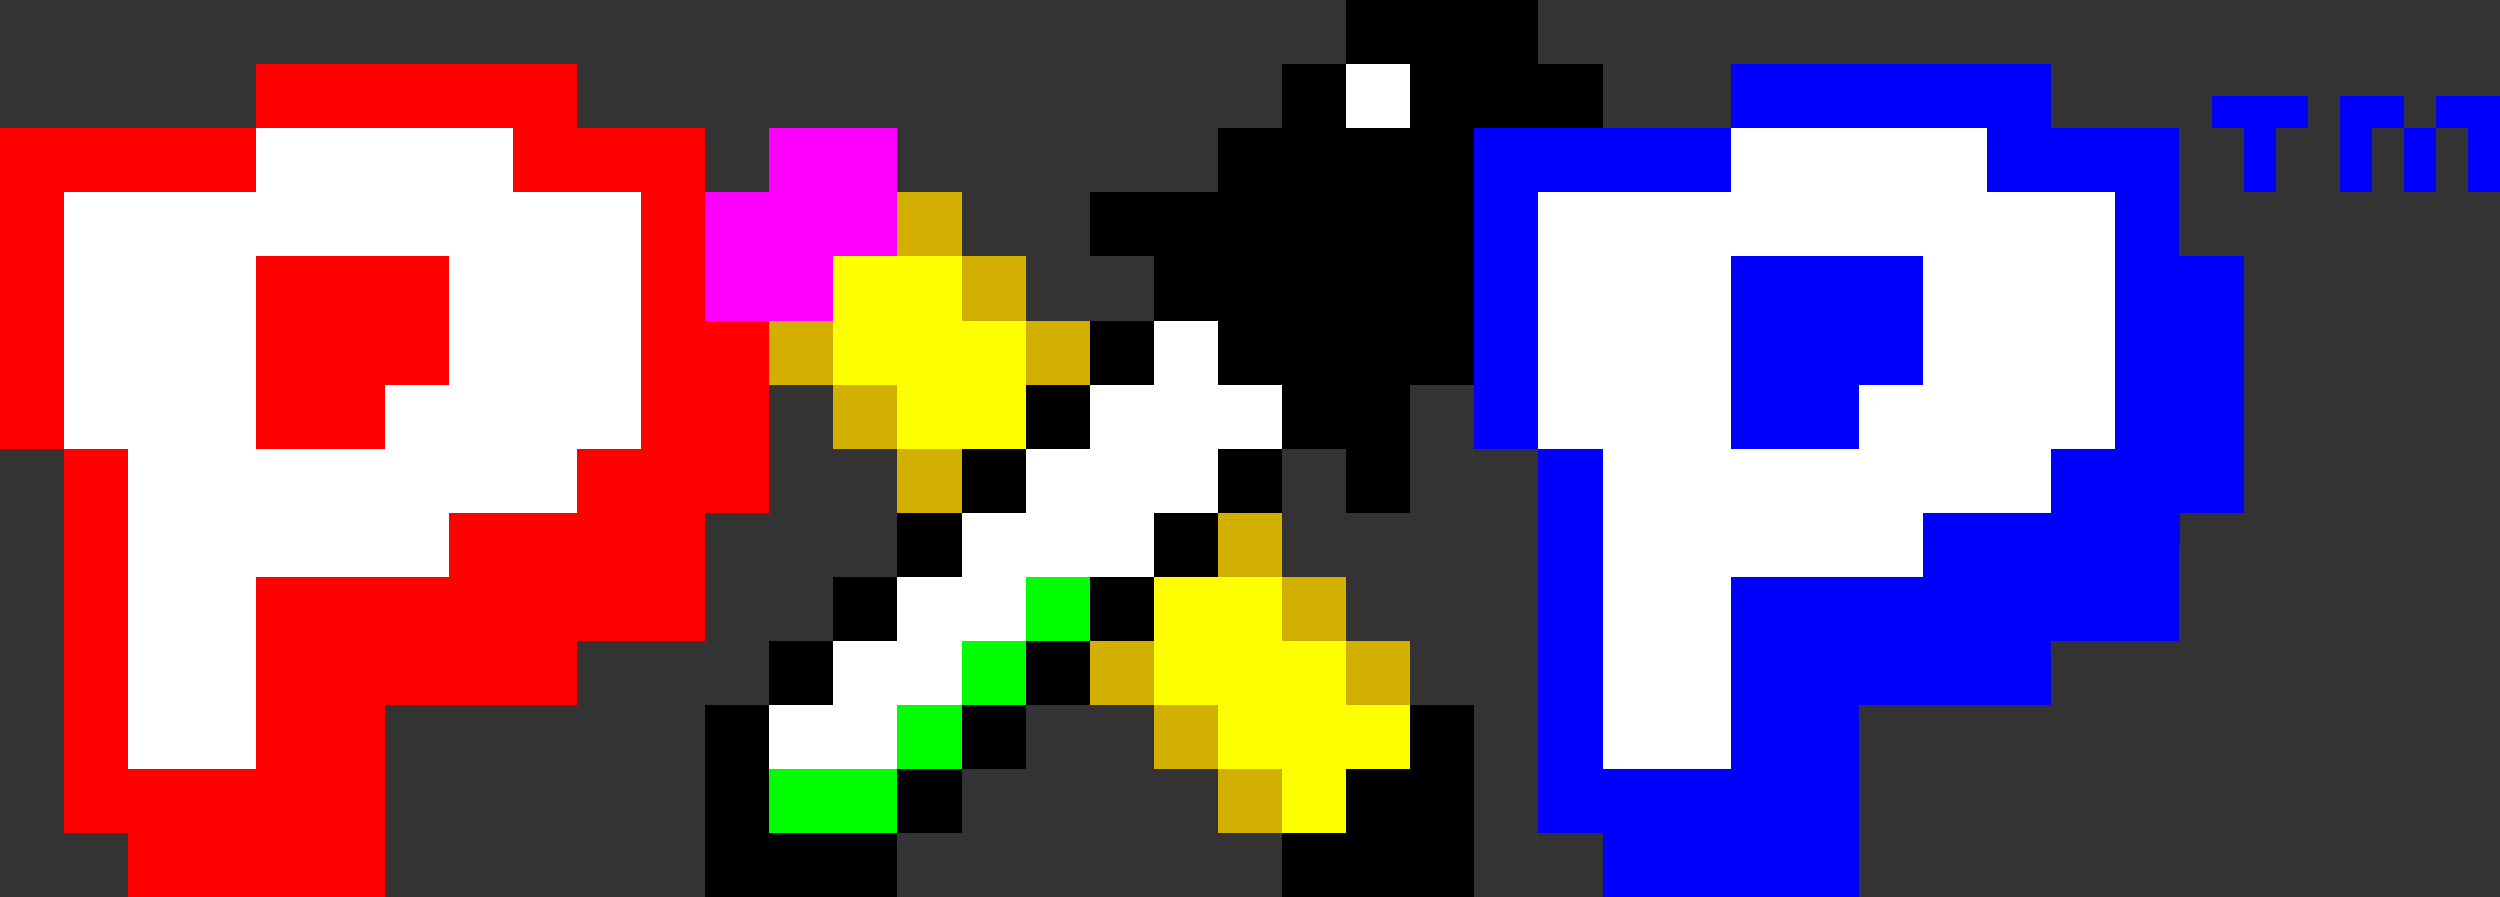
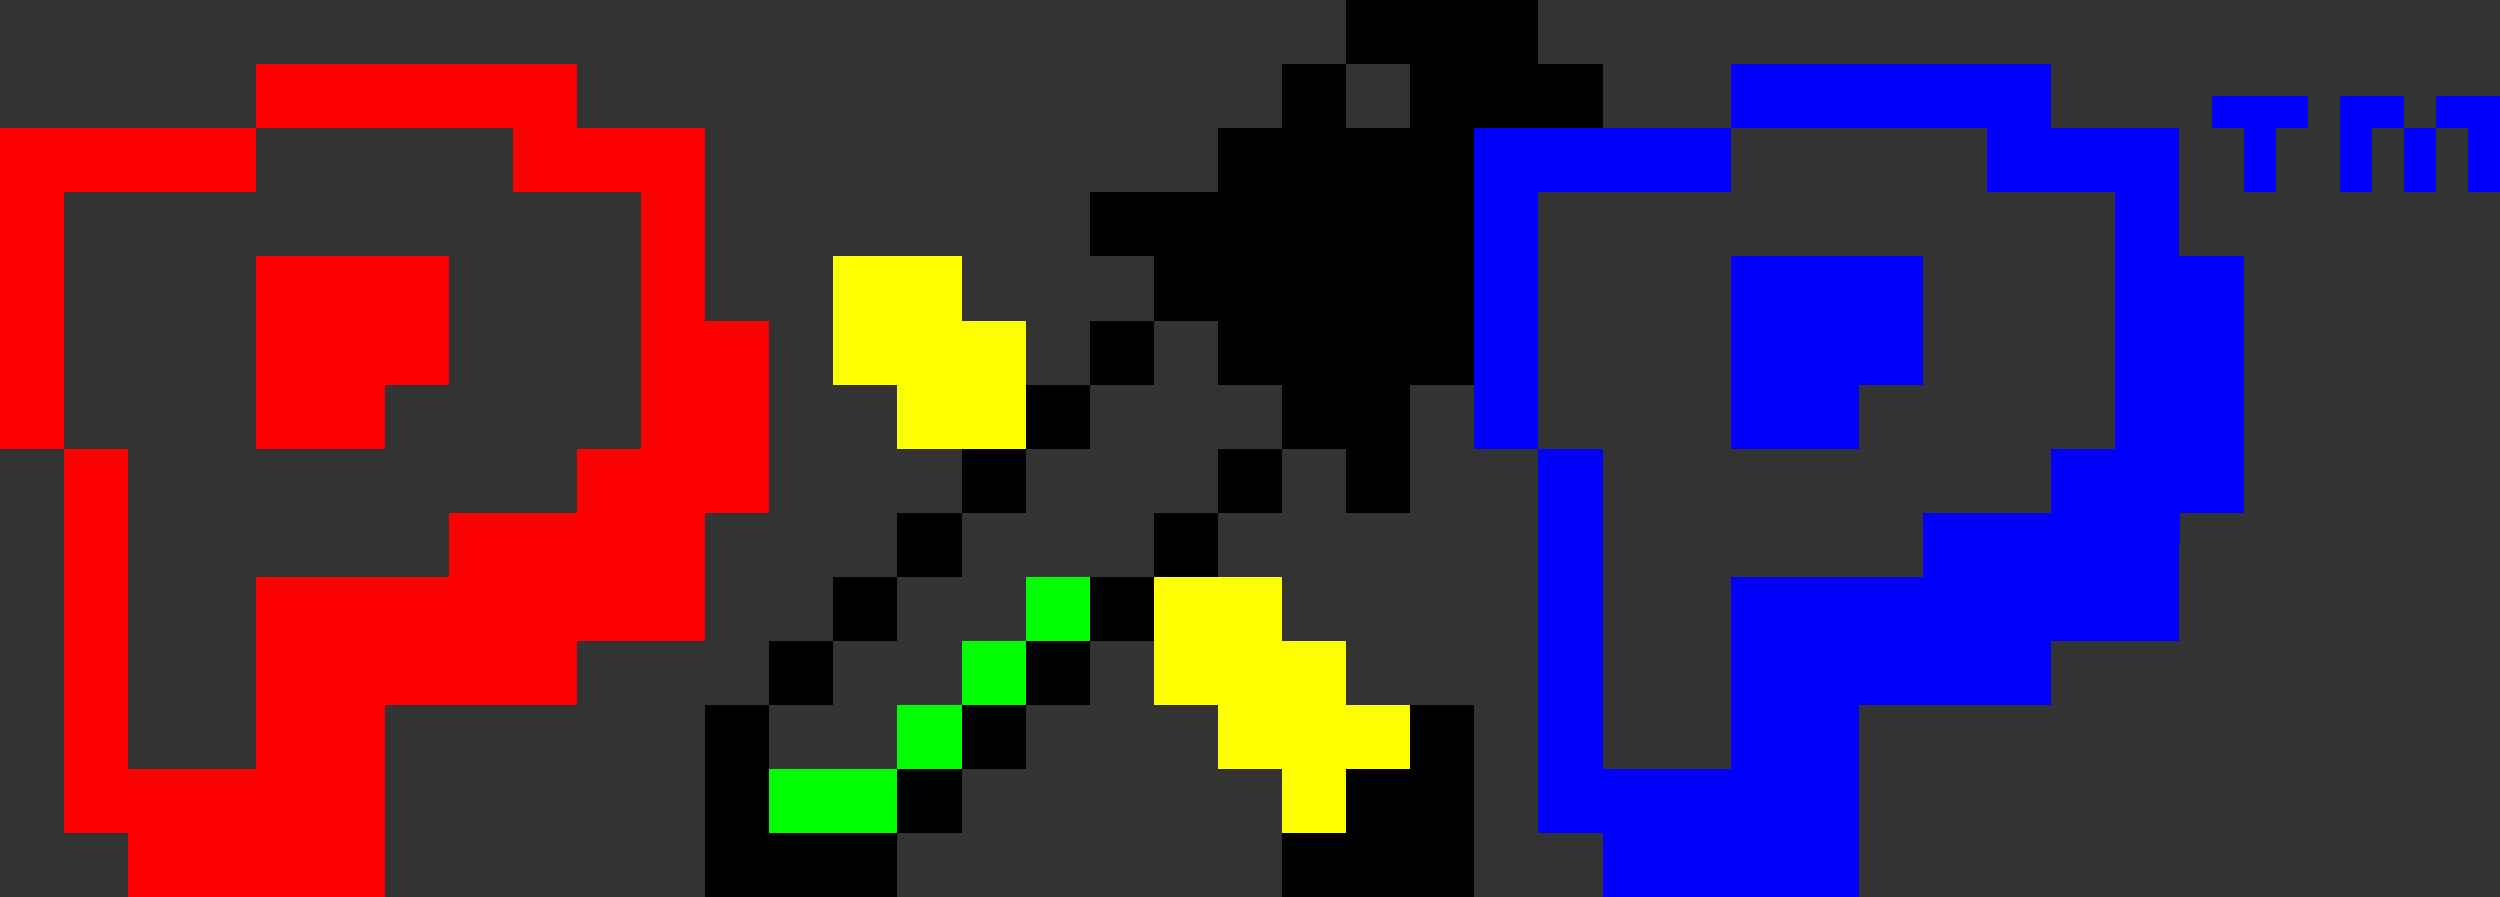
<svg xmlns="http://www.w3.org/2000/svg" shape-rendering="crispEdges" viewBox="0 -0.5 78 28">
  <rect x="0" y="-0.5" width="78" height="28" fill="#333333" stroke="none" />
  <path stroke="#000" d="M42 0h6m-6 1h6m-8 1h2m2 0h6M40 3h2m2 0h6M38 4h8m-8 1h8M34 6h12M34 7h12M36 8h10M36 9h10m-12 1h2m2 0h8m-12 1h2m2 0h8m-14 1h2m6 0h4m-12 1h2m6 0h4m-14 1h2m6 0h2m2 0h2m-14 1h2m6 0h2m2 0h2m-16 1h2m6 0h2m-10 1h2m6 0h2m-12 1h2m6 0h2m-10 1h2m6 0h2m-12 1h2m6 0h2m-10 1h2m6 0h2m-12 1h2m6 0h2m12 0h2m-24 1h2m6 0h2m12 0h2m-24 1h2m4 0h2m12 0h4m-24 1h2m4 0h2m12 0h4m-24 1h6m12 0h6m-24 1h6m12 0h6" />
  <path stroke="red" d="M8 2h10M8 3h10M0 4h8m8 0h6M0 5h8m8 0h6M0 6h2m18 0h2M0 7h2m18 0h2M0 8h2m6 0h6m6 0h2M0 9h2m6 0h6m6 0h2M0 10h2m6 0h6m6 0h4M0 11h2m6 0h6m6 0h4M0 12h2m6 0h4m8 0h4M0 13h2m6 0h4m8 0h4M2 14h2m14 0h6M2 15h2m14 0h6M2 16h2m10 0h8M2 17h2m10 0h8M2 18h2m4 0h14M2 19h2m4 0h14M2 20h2m4 0h10M2 21h2m4 0h10M2 22h2m4 0h4M2 23h2m4 0h4M2 24h10M2 25h10m-8 1h8m-8 1h8" />
-   <path stroke="#fff" d="M42 2h2m-2 1h2M8 4h8m38 0h8M8 5h8m38 0h8M2 6h18m28 0h18M2 7h18m28 0h18M2 8h6m6 0h6m28 0h6m6 0h6M2 9h6m6 0h6m28 0h6m6 0h6M2 10h6m6 0h6m16 0h2m10 0h6m6 0h6M2 11h6m6 0h6m16 0h2m10 0h6m6 0h6M2 12h6m4 0h8m14 0h6m8 0h6m4 0h8M2 13h6m4 0h8m14 0h6m8 0h6m4 0h8M4 14h14m14 0h6m12 0h14M4 15h14m14 0h6m12 0h14M4 16h10m16 0h6m14 0h10M4 17h10m16 0h6m14 0h10M4 18h4m20 0h4m18 0h4M4 19h4m20 0h4m18 0h4M4 20h4m18 0h4m20 0h4M4 21h4m18 0h4m20 0h4M4 22h4m16 0h4m22 0h4M4 23h4m16 0h4m22 0h4" />
  <path stroke="#00f" d="M54 2h10M54 3h10m5 0h3m1 0h2m1 0h2M46 4h8m8 0h6m2 0h1m2 0h1m1 0h1m1 0h1M46 5h8m8 0h6m2 0h1m2 0h1m1 0h1m1 0h1M46 6h2m18 0h2M46 7h2m18 0h2M46 8h2m6 0h6m6 0h4M46 9h2m6 0h6m6 0h4m-24 1h2m6 0h6m6 0h4m-24 1h2m6 0h6m6 0h4m-24 1h2m6 0h4m8 0h4m-24 1h2m6 0h4m8 0h4m-22 1h2m14 0h6m-22 1h2m14 0h6m-22 1h2m10 0h8m-20 1h2m10 0h8m-20 1h2m4 0h14m-20 1h2m4 0h14m-20 1h2m4 0h10m-16 1h2m4 0h10m-16 1h2m4 0h4m-10 1h2m4 0h4m-10 1h10m-10 1h10m-8 1h8m-8 1h8" />
-   <path stroke="#f0f" d="M24 4h4m-4 1h4m-6 1h6m-6 1h6m-6 1h4m-4 1h4" />
-   <path stroke="#d2af00" d="M28 6h2m-2 1h2m0 1h2m-2 1h2m-8 1h2m6 0h2m-10 1h2m6 0h2m-8 1h2m-2 1h2m0 1h2m-2 1h2m8 1h2m-2 1h2m0 1h2m-2 1h2m-8 1h2m6 0h2m-10 1h2m6 0h2m-8 1h2m-2 1h2m0 1h2m-2 1h2" />
  <path stroke="#ff0" d="M26 8h4m-4 1h4m-4 1h6m-6 1h6m-4 1h4m-4 1h4m4 5h4m-4 1h4m-4 1h6m-6 1h6m-4 1h6m-6 1h6m-4 1h2m-2 1h2" />
  <path stroke="#0f0" d="M32 18h2m-2 1h2m-4 1h2m-2 1h2m-4 1h2m-2 1h2m-6 1h4m-4 1h4" />
</svg>